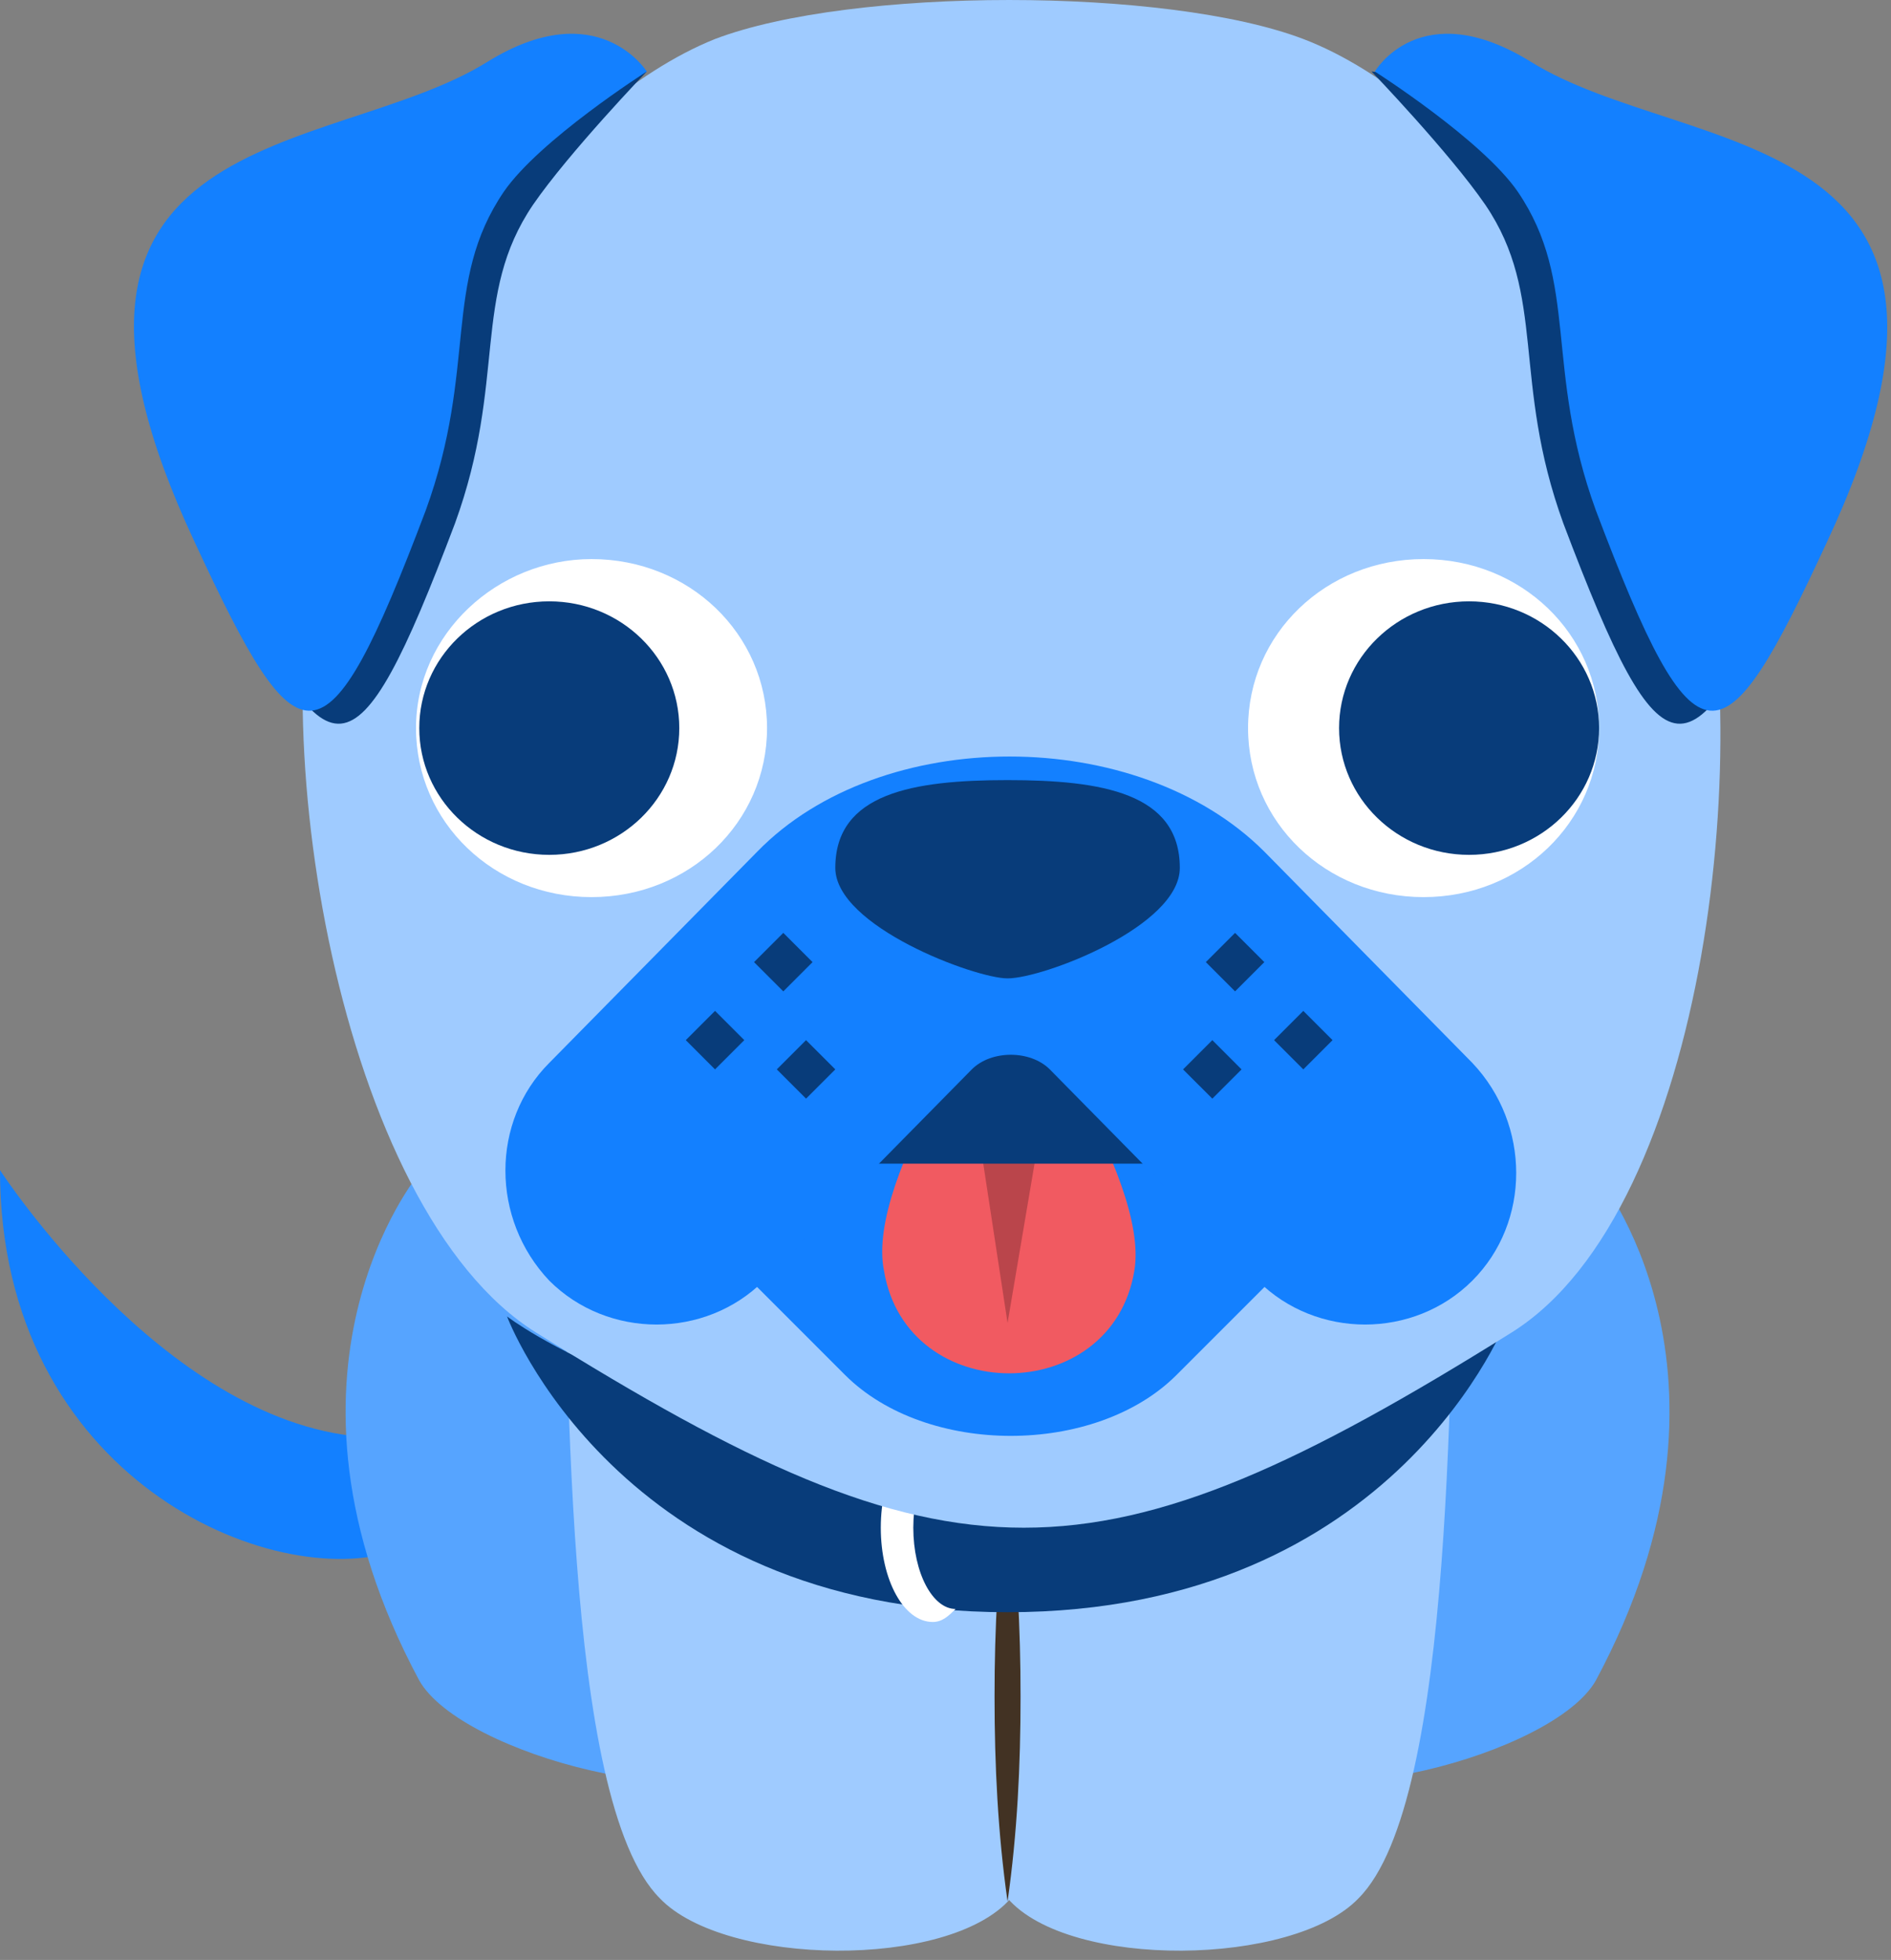
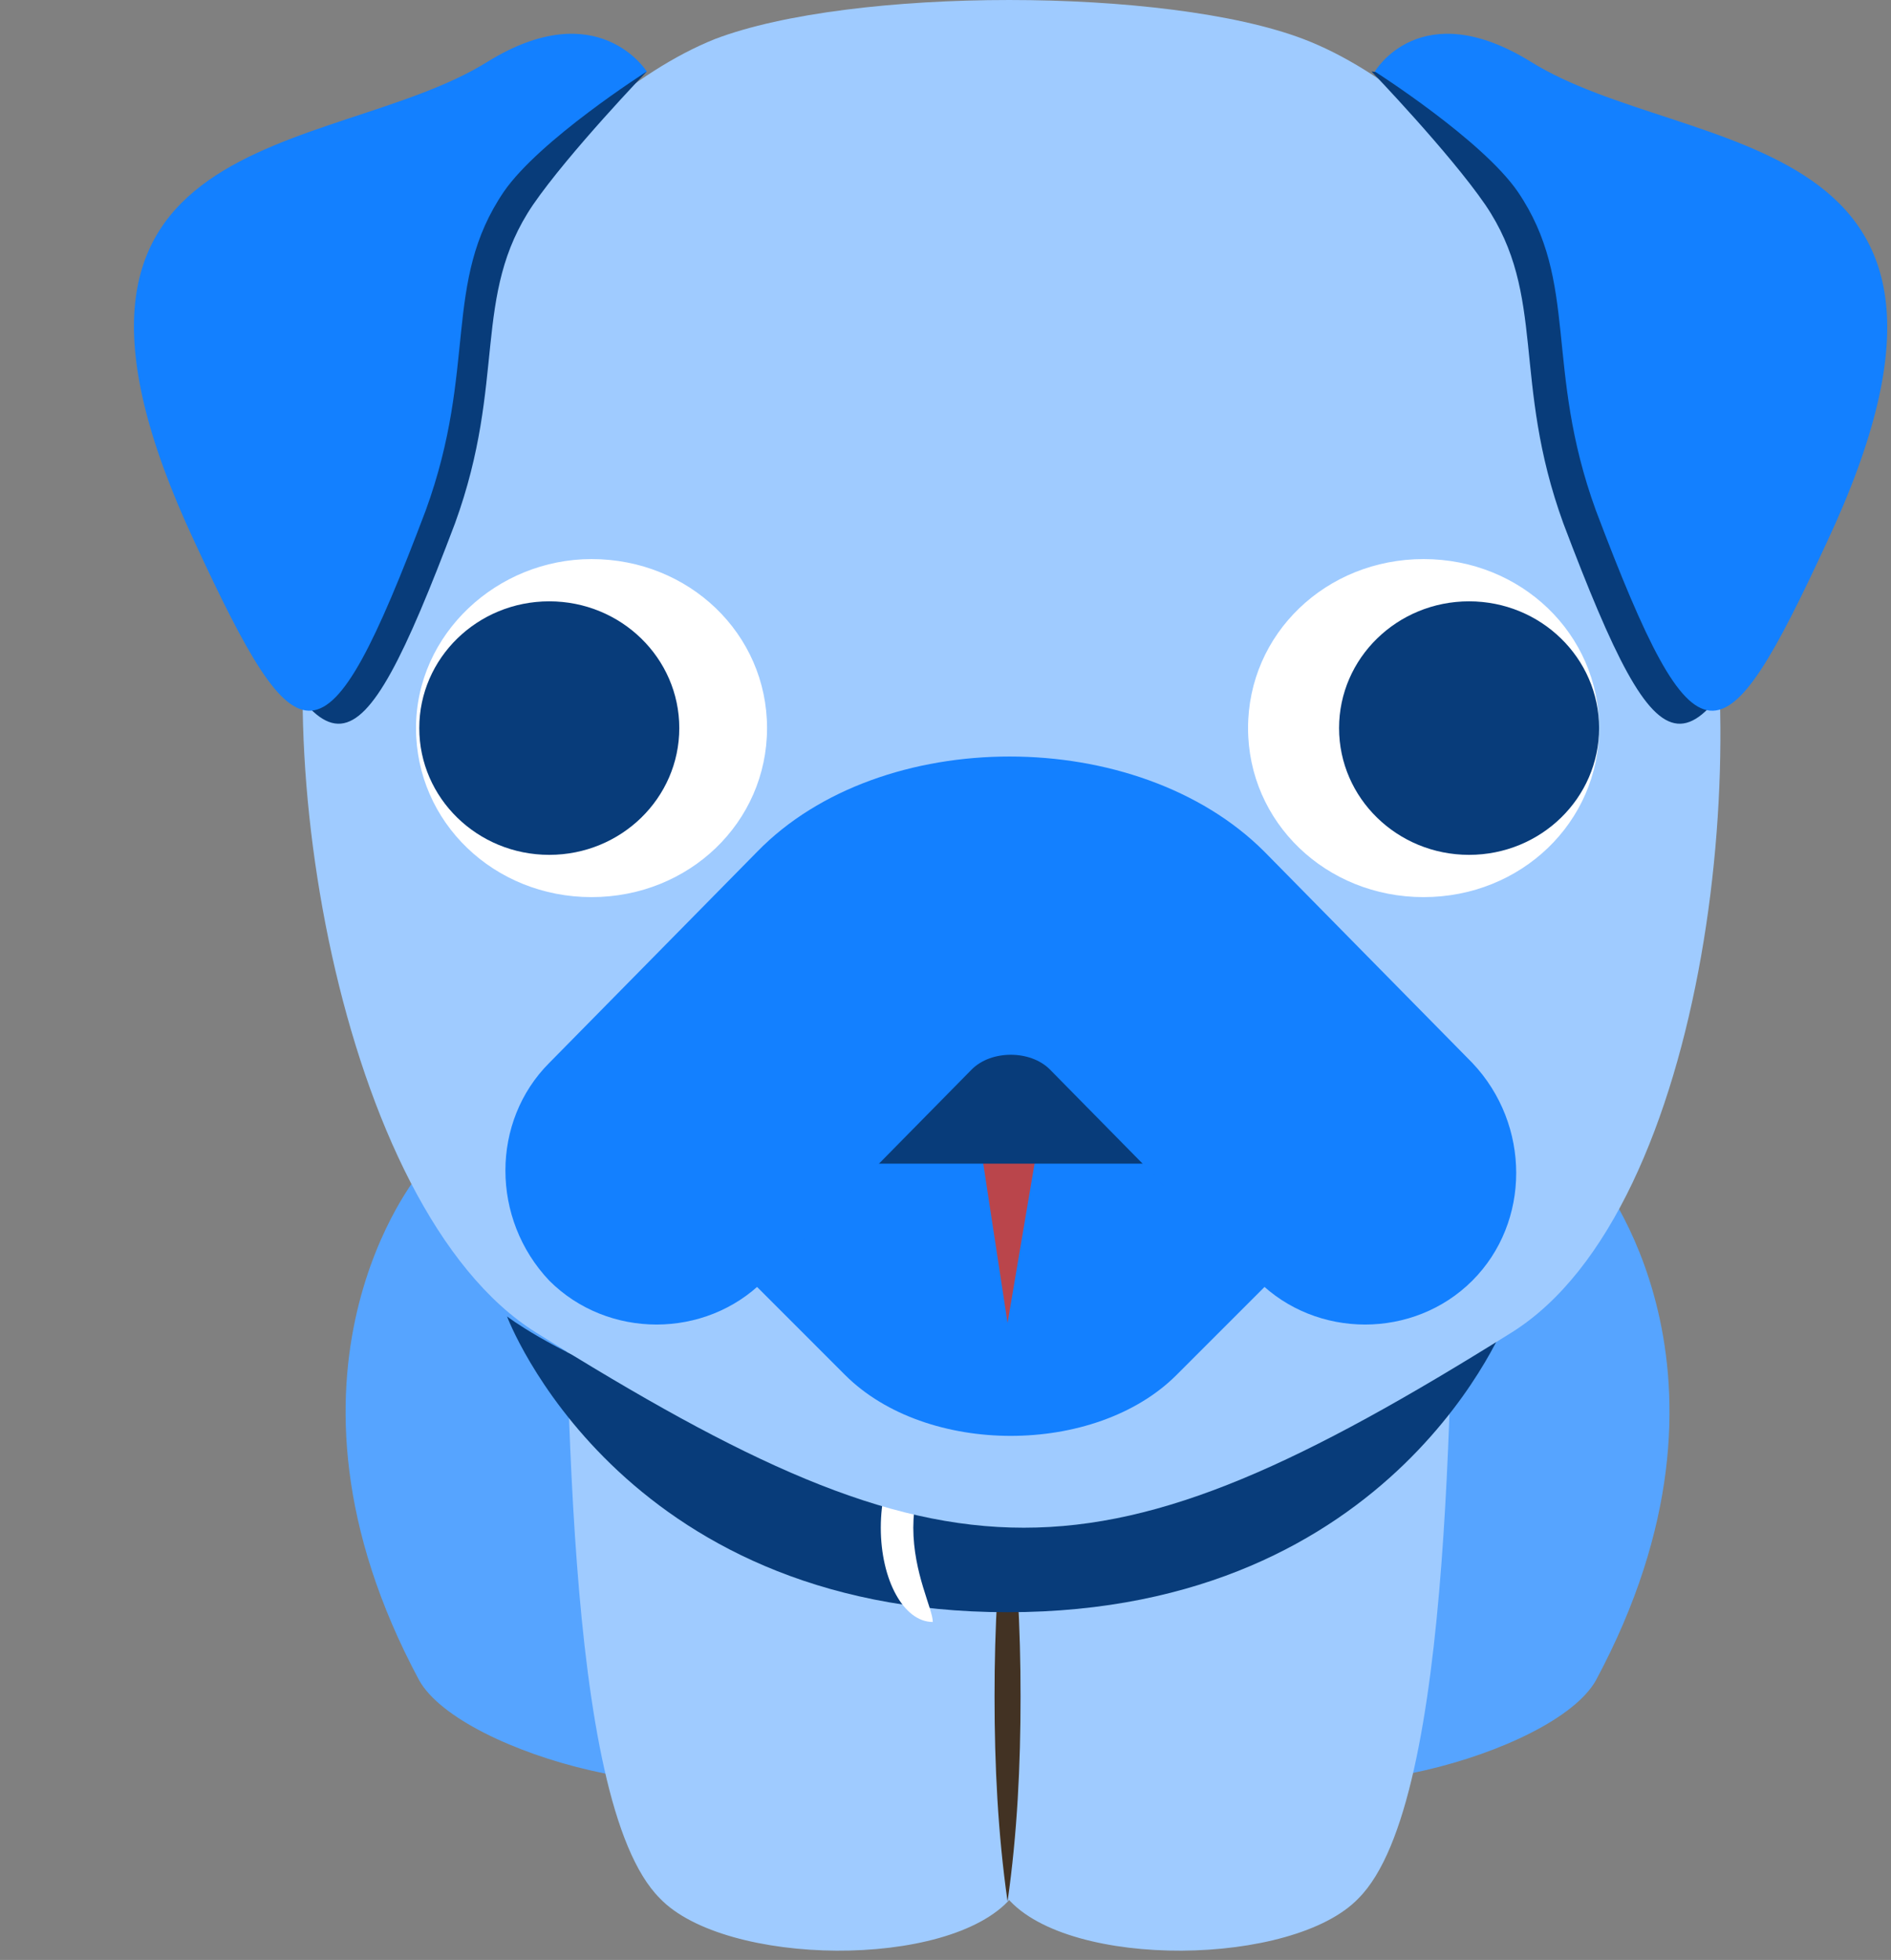
<svg xmlns="http://www.w3.org/2000/svg" width="110" height="114" viewBox="0 0 110 114" fill="none">
  <rect x="0" y="0" width="110" height="114" fill="#808080" stroke="none" />
-   <path d="M20.986 83.566C9.453 82.62 0 68.062 0 68.062C0 86.023 15.881 92.641 23.066 90.183C29.494 88.103 20.986 83.566 20.986 83.566Z" fill="#1380FF" />
  <path d="M72.411 102.094C75.625 105.875 90.372 102.094 92.83 97.746C102.472 79.785 92.83 68.252 92.83 68.252L72.411 74.491C72.411 74.68 68.252 97.368 72.411 102.094Z" fill="#56A4FF" />
  <path d="M58.609 110.413C62.202 114.572 75.247 114.383 79.028 110.413C84.7 104.741 84.322 78.839 84.7 66.361L60.689 64.281C60.689 64.281 54.072 104.93 58.609 110.413Z" fill="#9FCBFF" />
  <path d="M44.808 102.094C41.594 105.875 26.847 102.094 24.389 97.746C14.747 79.785 24.389 68.252 24.389 68.252L44.808 74.491C44.808 74.68 49.156 97.368 44.808 102.094Z" fill="#56A4FF" />
  <path d="M58.799 110.413C55.206 114.572 42.161 114.383 38.38 110.413C32.708 104.741 33.086 78.839 32.708 66.361L56.719 64.281C56.719 64.281 63.336 104.93 58.799 110.413Z" fill="#9FCBFF" />
  <path d="M58.61 110.601C58.043 106.631 57.853 102.661 57.853 98.69C57.853 94.72 58.043 90.75 58.61 86.779C59.177 90.75 59.366 94.72 59.366 98.69C59.366 102.661 59.177 106.631 58.61 110.601Z" fill="#423223" />
  <path d="M58.61 84.133C39.325 84.133 29.494 76.57 29.494 76.57C29.494 76.57 35.922 93.775 58.61 93.775C81.297 93.775 87.725 76.57 87.725 76.57C87.725 76.57 77.894 84.133 58.61 84.133Z" fill="#083C7A" />
-   <path d="M53.127 88.86C53.127 86.213 54.261 84.133 55.585 83.944C55.207 83.566 54.639 83.377 54.261 83.377C52.56 83.377 51.236 85.835 51.236 88.86C51.236 91.885 52.56 94.343 54.261 94.343C54.828 94.343 55.207 93.965 55.585 93.586C54.261 93.586 53.127 91.507 53.127 88.86Z" fill="white" />
+   <path d="M53.127 88.86C53.127 86.213 54.261 84.133 55.585 83.944C55.207 83.566 54.639 83.377 54.261 83.377C52.56 83.377 51.236 85.835 51.236 88.86C51.236 91.885 52.56 94.343 54.261 94.343C54.261 93.586 53.127 91.507 53.127 88.86Z" fill="white" />
  <path d="M31.196 77.516C19.663 70.331 15.125 42.161 18.907 29.494C21.742 20.041 32.141 6.05 41.594 2.269C49.535 -0.756 67.874 -0.756 75.814 2.269C85.267 5.861 95.855 19.852 98.502 29.494C102.283 42.35 99.447 70.331 87.914 77.516C63.714 92.641 55.396 92.641 31.196 77.516Z" fill="#9FCBFF" />
  <path d="M13.045 32.33C19.095 45.375 20.607 45.942 26.468 30.439C29.493 22.12 27.414 17.204 31.006 11.911C33.086 8.886 37.623 4.159 37.623 4.159C37.623 4.159 1.323 7.751 13.045 32.33Z" fill="#083C7A" />
  <path d="M28.359 3.593C19.284 9.264 -0.189 6.996 11.344 31.574C17.394 44.619 18.906 45.186 24.767 29.683C27.792 21.364 25.712 16.449 29.305 11.155C31.384 8.13 37.623 4.16 37.623 4.16C37.623 4.16 34.788 -0.378 28.359 3.593Z" fill="#1380FF" />
  <path d="M104.362 32.33C98.312 45.375 96.8 45.942 90.939 30.439C87.914 22.12 89.994 17.204 86.401 11.911C84.322 8.886 79.784 4.159 79.784 4.159C79.784 4.159 116.084 7.751 104.362 32.33Z" fill="#083C7A" />
  <path d="M89.049 3.593C98.124 9.264 117.786 6.996 106.253 31.574C100.203 44.619 98.691 45.186 92.83 29.683C89.805 21.364 91.885 16.449 88.292 11.155C86.213 8.13 79.974 4.16 79.974 4.16C79.974 4.16 82.621 -0.378 89.049 3.593Z" fill="#1380FF" />
  <path d="M34.41 32.519C40.081 32.519 44.619 36.867 44.619 42.35C44.619 47.833 40.081 52.181 34.41 52.181C28.738 52.181 24.2 47.833 24.2 42.35C24.2 36.867 28.927 32.519 34.41 32.519Z" fill="white" />
  <path d="M31.951 49.723C36.128 49.723 39.514 46.422 39.514 42.35C39.514 38.278 36.128 34.977 31.951 34.977C27.774 34.977 24.389 38.278 24.389 42.35C24.389 46.422 27.774 49.723 31.951 49.723Z" fill="#083C7A" />
  <path d="M93.018 42.35C93.018 47.833 88.481 52.181 82.809 52.181C77.137 52.181 72.6 47.833 72.6 42.35C72.6 36.867 77.137 32.519 82.809 32.519C88.481 32.519 93.018 36.867 93.018 42.35Z" fill="white" />
  <path d="M85.456 49.723C89.633 49.723 93.019 46.422 93.019 42.35C93.019 38.278 89.633 34.977 85.456 34.977C81.279 34.977 77.894 38.278 77.894 42.35C77.894 46.422 81.279 49.723 85.456 49.723Z" fill="#083C7A" />
  <path d="M41.216 72.033L49.156 79.974C53.883 84.7 63.714 84.7 68.441 79.974L76.381 72.033L68.063 63.903H49.346L41.216 72.033Z" fill="#1380FF" />
-   <path d="M58.609 56.908C58.609 56.908 50.29 68.441 51.425 73.924C52.748 81.865 64.659 81.865 65.983 73.924C66.928 68.441 58.609 56.908 58.609 56.908Z" fill="#F15A61" />
  <path d="M58.61 76.949L60.5 65.794H56.908L58.61 76.949Z" fill="#BA454B" />
  <path d="M50.102 60.122H67.117V67.685H50.102V60.122Z" fill="#083C7A" />
  <path d="M85.645 61.823L73.546 49.534C66.172 42.16 51.236 42.16 44.052 49.534L31.952 61.823C28.549 65.226 28.549 70.898 31.952 74.49C35.355 77.893 41.027 77.893 44.43 74.49L56.53 62.201C57.664 61.067 59.933 61.067 61.067 62.201L73.167 74.49C76.57 77.893 82.242 77.893 85.645 74.49C89.049 71.087 89.049 65.415 85.645 61.823Z" fill="#1380FF" />
-   <path d="M48.59 50.48C48.59 46.131 53.127 45.375 58.61 45.375C64.093 45.375 68.63 46.131 68.63 50.48C68.63 53.883 60.69 56.908 58.61 56.908C56.719 56.908 48.59 53.883 48.59 50.48ZM45.565 54.261L43.863 55.962L45.565 57.664L47.266 55.962L45.565 54.261ZM41.594 58.798L39.893 60.5L41.594 62.202L43.296 60.5L41.594 58.798ZM46.888 60.5L45.186 62.202L46.888 63.903L48.59 62.202L46.888 60.5ZM71.844 54.261L73.546 55.962L71.844 57.664L70.143 55.962L71.844 54.261ZM75.814 58.798L77.516 60.5L75.814 62.202L74.113 60.5L75.814 58.798ZM70.521 60.5L72.222 62.202L70.521 63.903L68.819 62.202L70.521 60.5Z" fill="#083C7A" />
</svg>